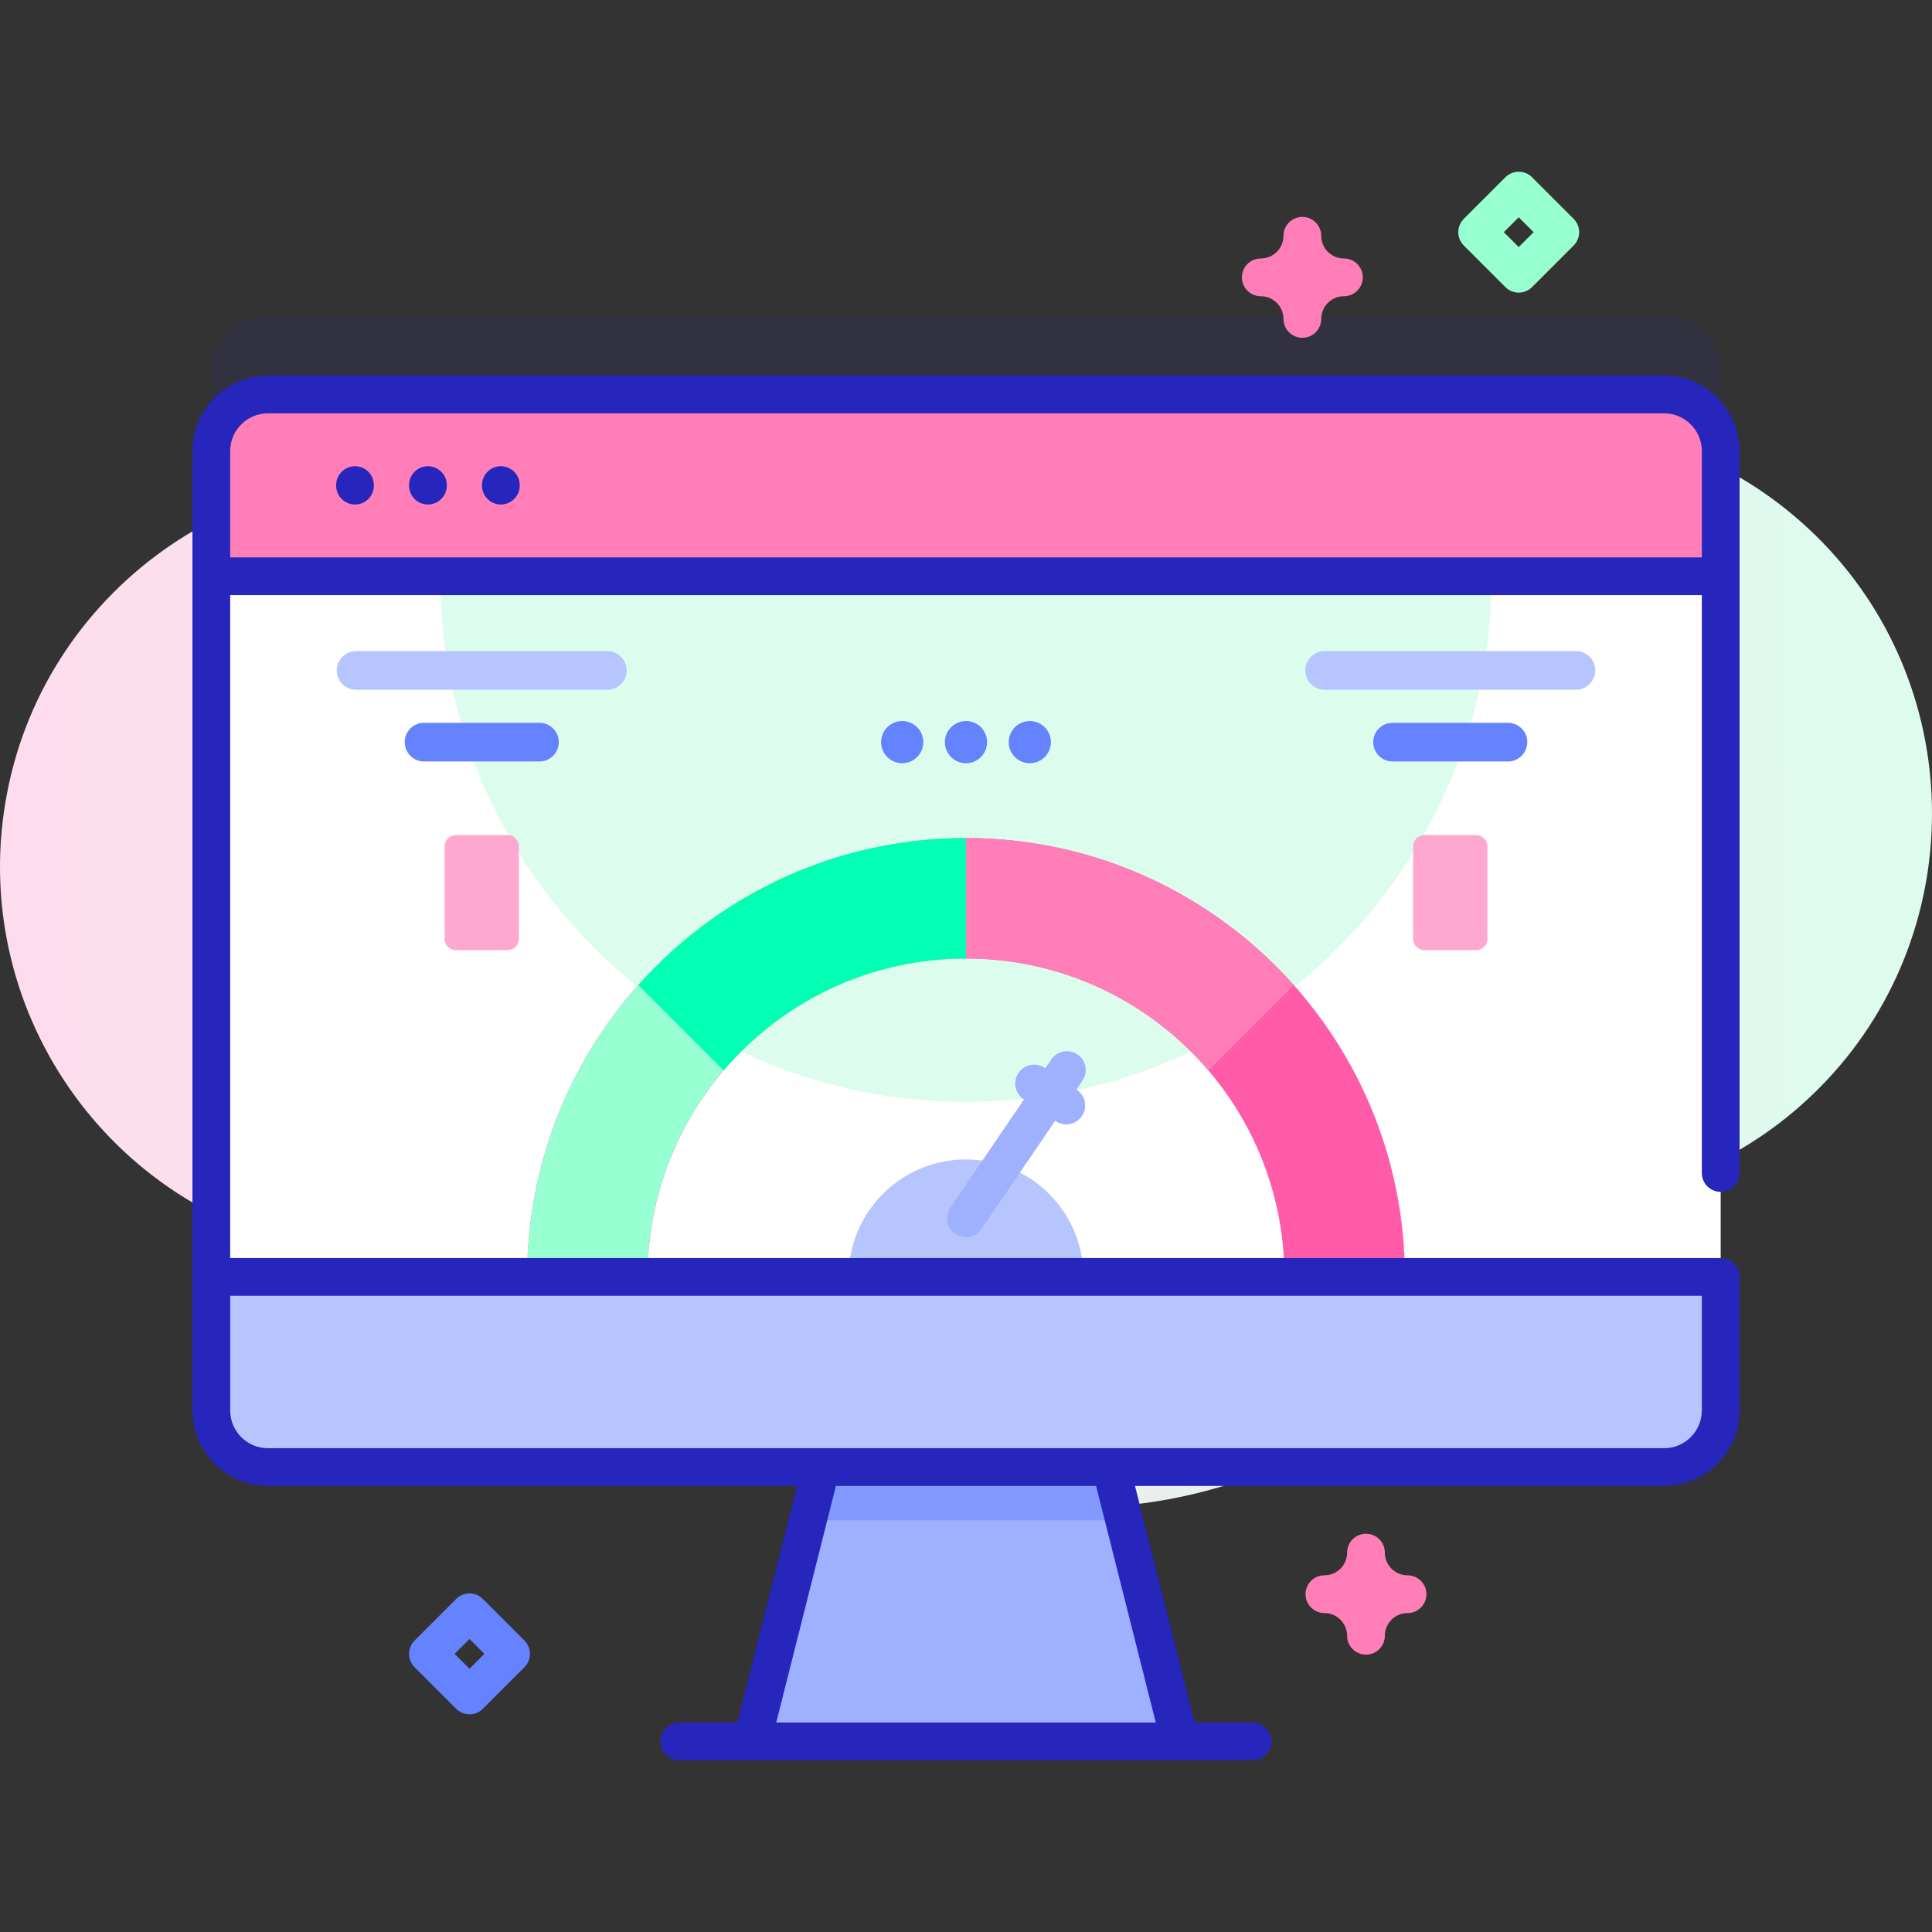
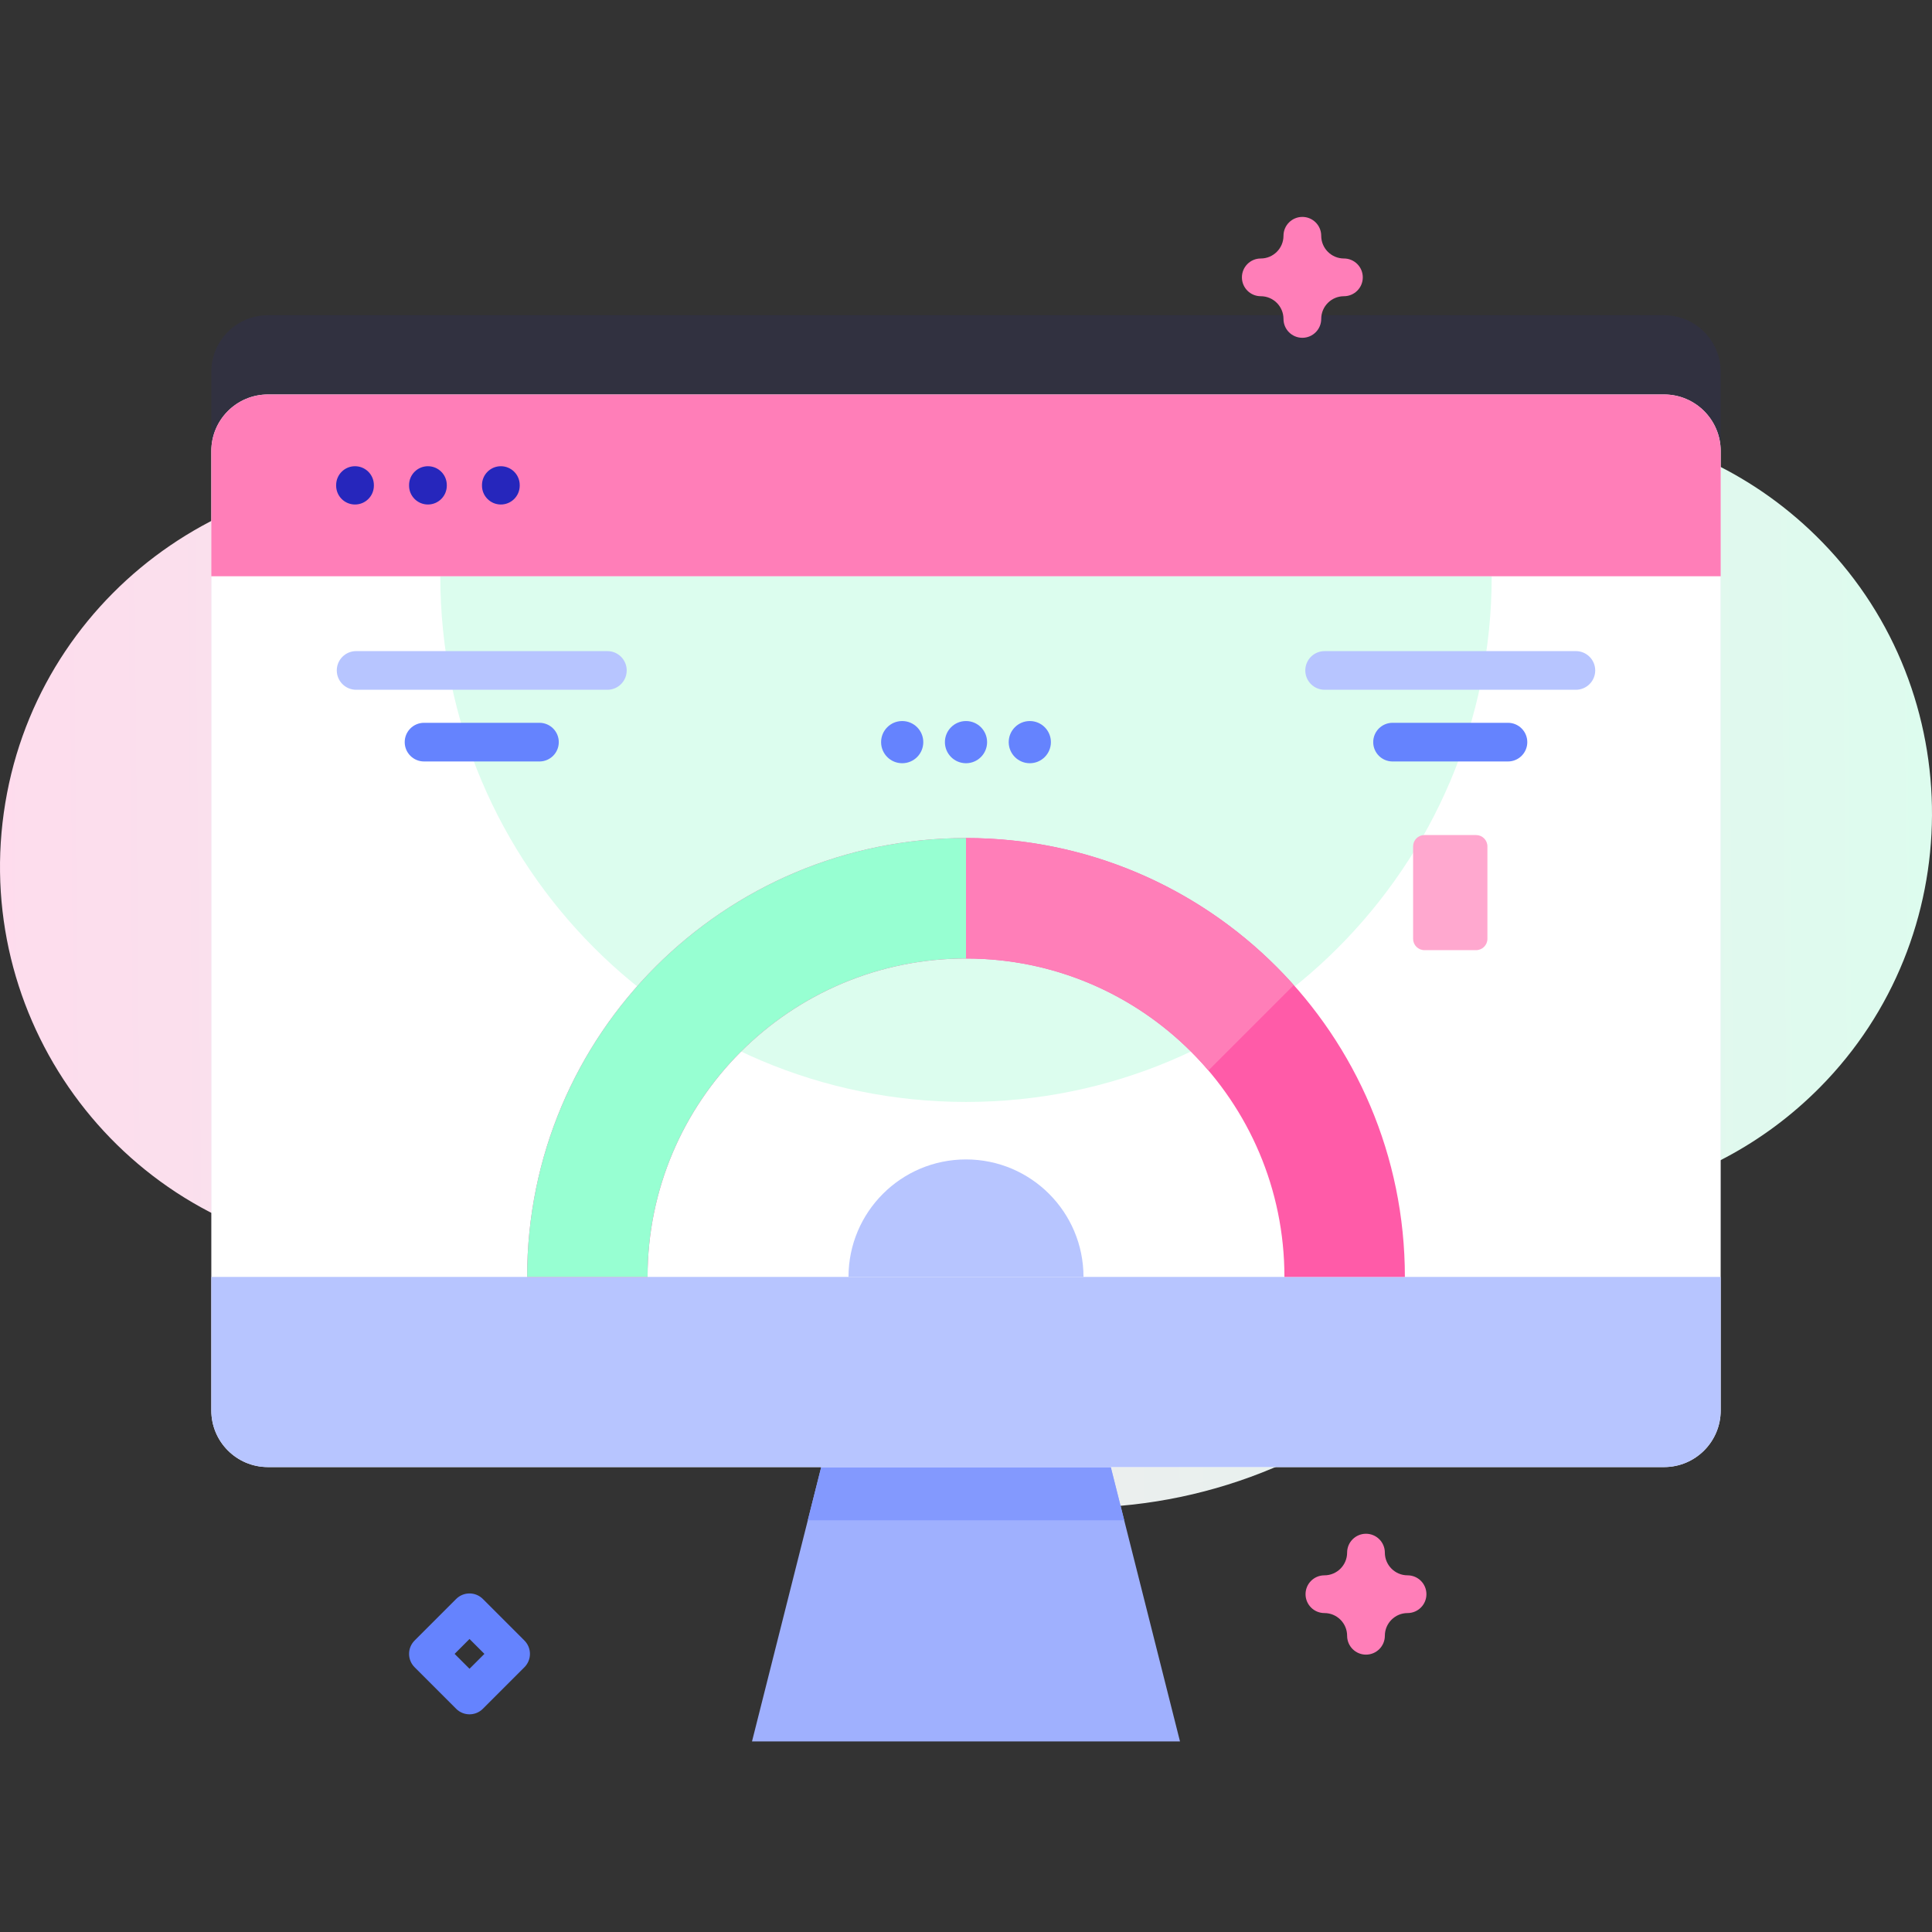
<svg xmlns="http://www.w3.org/2000/svg" id="Capa_1" enable-background="new 0 0 512 512" height="512" viewBox="0 0 512 512" width="512">
  <rect x="0" y="0" width="512" height="512" fill="#333333" stroke="none" />
  <linearGradient id="SVGID_1_" gradientUnits="userSpaceOnUse" x1="-19.968" x2="529.632" y1="259.282" y2="254.375">
    <stop offset="0" stop-color="#ffdbed" />
    <stop offset="1" stop-color="#dcfdee" />
  </linearGradient>
  <g>
    <path d="m482.969 143.724c-34.945-35.948-89.48-40.907-129.831-14.878-11.48 7.405-25.381 9.888-38.717 6.927-31.565-7.009-64.584-2.222-92.707 13.042-18.907 10.261-41.936 8.477-59.579-3.83-11.712-8.169-25.312-14.023-40.257-16.777-55.438-10.217-109.337 26.553-119.994 81.907-10.899 56.609 26.628 111.012 83.196 121.089 13.821 2.462 27.488 2.047 40.388-.816 20.936-4.646 42.81 3.122 56.321 19.776 8.528 10.512 18.812 19.894 30.757 27.689 61.731 40.28 144.427 22.89 184.707-38.84.043-.065.085-.131.128-.196 7.377-11.349 18.851-19.44 32.12-22.119 19.353-3.907 37.801-13.404 52.756-28.495 39.373-39.732 39.701-104.371.712-144.479z" fill="url(#SVGID_1_)" />
    <path d="m456 98.538v254.25c0 8.28-6.72 15-15 15h-370c-8.28 0-15-6.72-15-15v-254.25c0-8.28 6.72-15 15-15h370c8.28 0 15 6.72 15 15z" fill="#2626bc" opacity=".1" />
    <path d="m312.71 461.494h-113.421l22.682-89.904h68.057z" fill="#9fb0fe" />
    <path d="m297.928 402.892h-83.857l7.9-31.302h68.057z" fill="#8399fe" />
    <path d="m456 119.541v254.25c0 8.28-6.72 15-15 15h-370c-8.28 0-15-6.72-15-15v-254.25c0-8.28 6.72-15 15-15h370c8.28 0 15 6.72 15 15z" fill="#fff" />
    <path d="m395.316 152.712c0 76.942-62.374 139.316-139.316 139.316s-139.316-62.374-139.316-139.316z" fill="#dcfdee" />
    <path d="m224.863 338.398c0-17.196 13.94-31.137 31.137-31.137s31.137 13.94 31.137 31.137z" fill="#b7c5ff" />
    <path d="m456 152.712v-33.171c0-8.284-6.716-15-15-15h-370c-8.284 0-15 6.716-15 15v33.171z" fill="#ff7eb8" />
    <path d="m56 338.398v35.39c0 8.284 6.716 15 15 15h370c8.284 0 15-6.716 15-15v-35.39z" fill="#b7c5ff" />
    <path d="m340.386 338.398c0-46.605-37.781-84.386-84.386-84.386s-84.386 37.781-84.386 84.386h-31.921c0-64.235 52.072-116.307 116.307-116.307s116.307 52.072 116.307 116.307z" fill="#ff5ba8" />
    <path d="m256 254.012c-46.605 0-84.386 37.781-84.386 84.386h-31.921c0-64.235 52.072-116.307 116.307-116.307z" fill="#97ffd2" />
    <path d="m342.86 261.068-22.62 22.62c-15.46-18.16-38.51-29.68-64.24-29.68v-31.92c34.54 0 65.57 15.06 86.86 38.98z" fill="#ff7eb8" />
-     <path d="m256 222.088v31.92c-25.73 0-48.78 11.52-64.24 29.68l-22.62-22.62c21.29-23.92 52.32-38.98 86.86-38.98z" fill="#02ffb3" />
-     <path d="m285.398 288.84-.138-.094 1.6-2.35c1.554-2.283.964-5.393-1.318-6.947-2.283-1.553-5.392-.964-6.947 1.318l-1.6 2.35-.138-.094c-2.283-1.552-5.392-.963-6.947 1.318-1.554 2.283-.964 5.393 1.318 6.947l.138.094-19.499 28.633c-1.554 2.283-.964 5.393 1.318 6.947.862.586 1.841.868 2.81.868 1.599 0 3.169-.765 4.137-2.186l19.499-28.633.138.094c.862.586 1.841.868 2.81.868 1.599 0 3.169-.765 4.137-2.186 1.555-2.283.964-5.393-1.318-6.947z" fill="#9fb0fe" />
    <path d="m160.96 182.797h-66.586c-2.829 0-5.123-2.294-5.123-5.123s2.293-5.123 5.123-5.123h66.586c2.829 0 5.123 2.294 5.123 5.123-.001 2.829-2.294 5.123-5.123 5.123z" fill="#b7c5ff" />
    <path d="m142.96 201.797h-30.586c-2.829 0-5.123-2.294-5.123-5.123s2.293-5.123 5.123-5.123h30.586c2.829 0 5.123 2.294 5.123 5.123-.001 2.829-2.294 5.123-5.123 5.123z" fill="#6583fe" />
    <path d="m417.626 182.797h-66.586c-2.829 0-5.123-2.294-5.123-5.123s2.293-5.123 5.123-5.123h66.586c2.829 0 5.123 2.294 5.123 5.123s-2.293 5.123-5.123 5.123z" fill="#b7c5ff" />
    <path d="m399.626 201.797h-30.586c-2.829 0-5.123-2.294-5.123-5.123s2.293-5.123 5.123-5.123h30.586c2.829 0 5.123 2.294 5.123 5.123s-2.293 5.123-5.123 5.123z" fill="#6583fe" />
-     <path d="m134.513 251.798h-13.693c-1.657 0-3-1.343-3-3v-24.5c0-1.657 1.343-3 3-3h13.693c1.657 0 3 1.343 3 3v24.5c0 1.657-1.343 3-3 3z" fill="#ffa8cf" />
    <path d="m391.18 251.798h-13.693c-1.657 0-3-1.343-3-3v-24.5c0-1.657 1.343-3 3-3h13.693c1.657 0 3 1.343 3 3v24.5c0 1.657-1.343 3-3 3z" fill="#ffa8cf" />
    <g fill="#6583fe">
      <circle cx="272.91" cy="196.674" r="5.59" />
      <circle cx="256" cy="196.674" r="5.59" />
      <circle cx="239.09" cy="196.674" r="5.59" />
      <path d="m124.425 454.314c-1.28 0-2.559-.488-3.536-1.464l-11.018-11.018c-.938-.938-1.464-2.209-1.464-3.536s.527-2.598 1.464-3.536l11.018-11.018c1.953-1.952 5.118-1.952 7.071 0l11.018 11.018c.938.938 1.464 2.209 1.464 3.536s-.527 2.598-1.464 3.536l-11.018 11.018c-.976.976-2.255 1.464-3.535 1.464zm-3.947-16.018 3.947 3.947 3.947-3.947-3.947-3.947z" />
    </g>
    <path d="m345.137 89.519c-2.761 0-5-2.239-5-5 0-3.318-2.7-6.018-6.018-6.018-2.761 0-5-2.239-5-5s2.239-5 5-5c3.318 0 6.018-2.7 6.018-6.018 0-2.761 2.239-5 5-5s5 2.239 5 5c0 3.318 2.7 6.018 6.018 6.018 2.761 0 5 2.239 5 5s-2.239 5-5 5c-3.318 0-6.018 2.7-6.018 6.018 0 2.761-2.239 5-5 5z" fill="#ff7eb8" />
    <path d="m362 438.495c-2.761 0-5-2.239-5-5 0-3.318-2.7-6.018-6.018-6.018-2.761 0-5-2.239-5-5s2.239-5 5-5c3.318 0 6.018-2.7 6.018-6.018 0-2.761 2.239-5 5-5s5 2.239 5 5c0 3.318 2.7 6.018 6.018 6.018 2.761 0 5 2.239 5 5s-2.239 5-5 5c-3.318 0-6.018 2.7-6.018 6.018 0 2.761-2.239 5-5 5z" fill="#ff7eb8" />
-     <path d="m402.477 77.547c-1.28 0-2.559-.488-3.536-1.464l-11.018-11.018c-1.953-1.953-1.953-5.119 0-7.071l11.018-11.018c1.953-1.952 5.118-1.952 7.071 0l11.018 11.018c1.953 1.953 1.953 5.119 0 7.071l-11.018 11.018c-.976.976-2.255 1.464-3.535 1.464zm-3.947-16.018 3.947 3.947 3.947-3.947-3.947-3.947z" fill="#97ffd2" />
    <g fill="#2626bc">
      <path d="m94.082 123.554c-2.761 0-5 2.239-5 5v.146c0 2.761 2.239 5 5 5s5-2.239 5-5v-.146c0-2.762-2.239-5-5-5z" />
      <path d="m113.407 123.554c-2.761 0-5 2.239-5 5v.146c0 2.761 2.239 5 5 5s5-2.239 5-5v-.146c0-2.762-2.239-5-5-5z" />
      <path d="m132.731 123.554c-2.761 0-5 2.239-5 5v.146c0 2.761 2.239 5 5 5s5-2.239 5-5v-.146c0-2.762-2.238-5-5-5z" />
-       <path d="m441 99.54h-370c-11.028 0-20 8.972-20 20v254.248c0 11.028 8.972 20 20 20h140.214l-15.819 62.701h-15.329c-2.761 0-5 2.239-5 5s2.239 5 5 5h151.868c2.761 0 5-2.239 5-5s-2.239-5-5-5h-15.331l-15.818-62.701h140.215c11.028 0 20-8.972 20-20v-35.39c0-2.761-2.239-5-5-5-.095 0-.183.023-.276.028-.093-.005-.182-.028-.276-.028h-394.448v-175.686h390v153.146c0 2.761 2.239 5 5 5s5-2.239 5-5v-191.318c0-11.027-8.972-20-20-20zm-134.71 356.949h-100.582l15.819-62.701h68.944zm144.71-113.091v30.39c0 5.514-4.486 10-10 10h-370c-5.514 0-10-4.486-10-10v-30.39zm-390-195.686v-28.172c0-5.514 4.486-10 10-10h370c5.514 0 10 4.486 10 10v28.171h-390z" />
    </g>
  </g>
</svg>